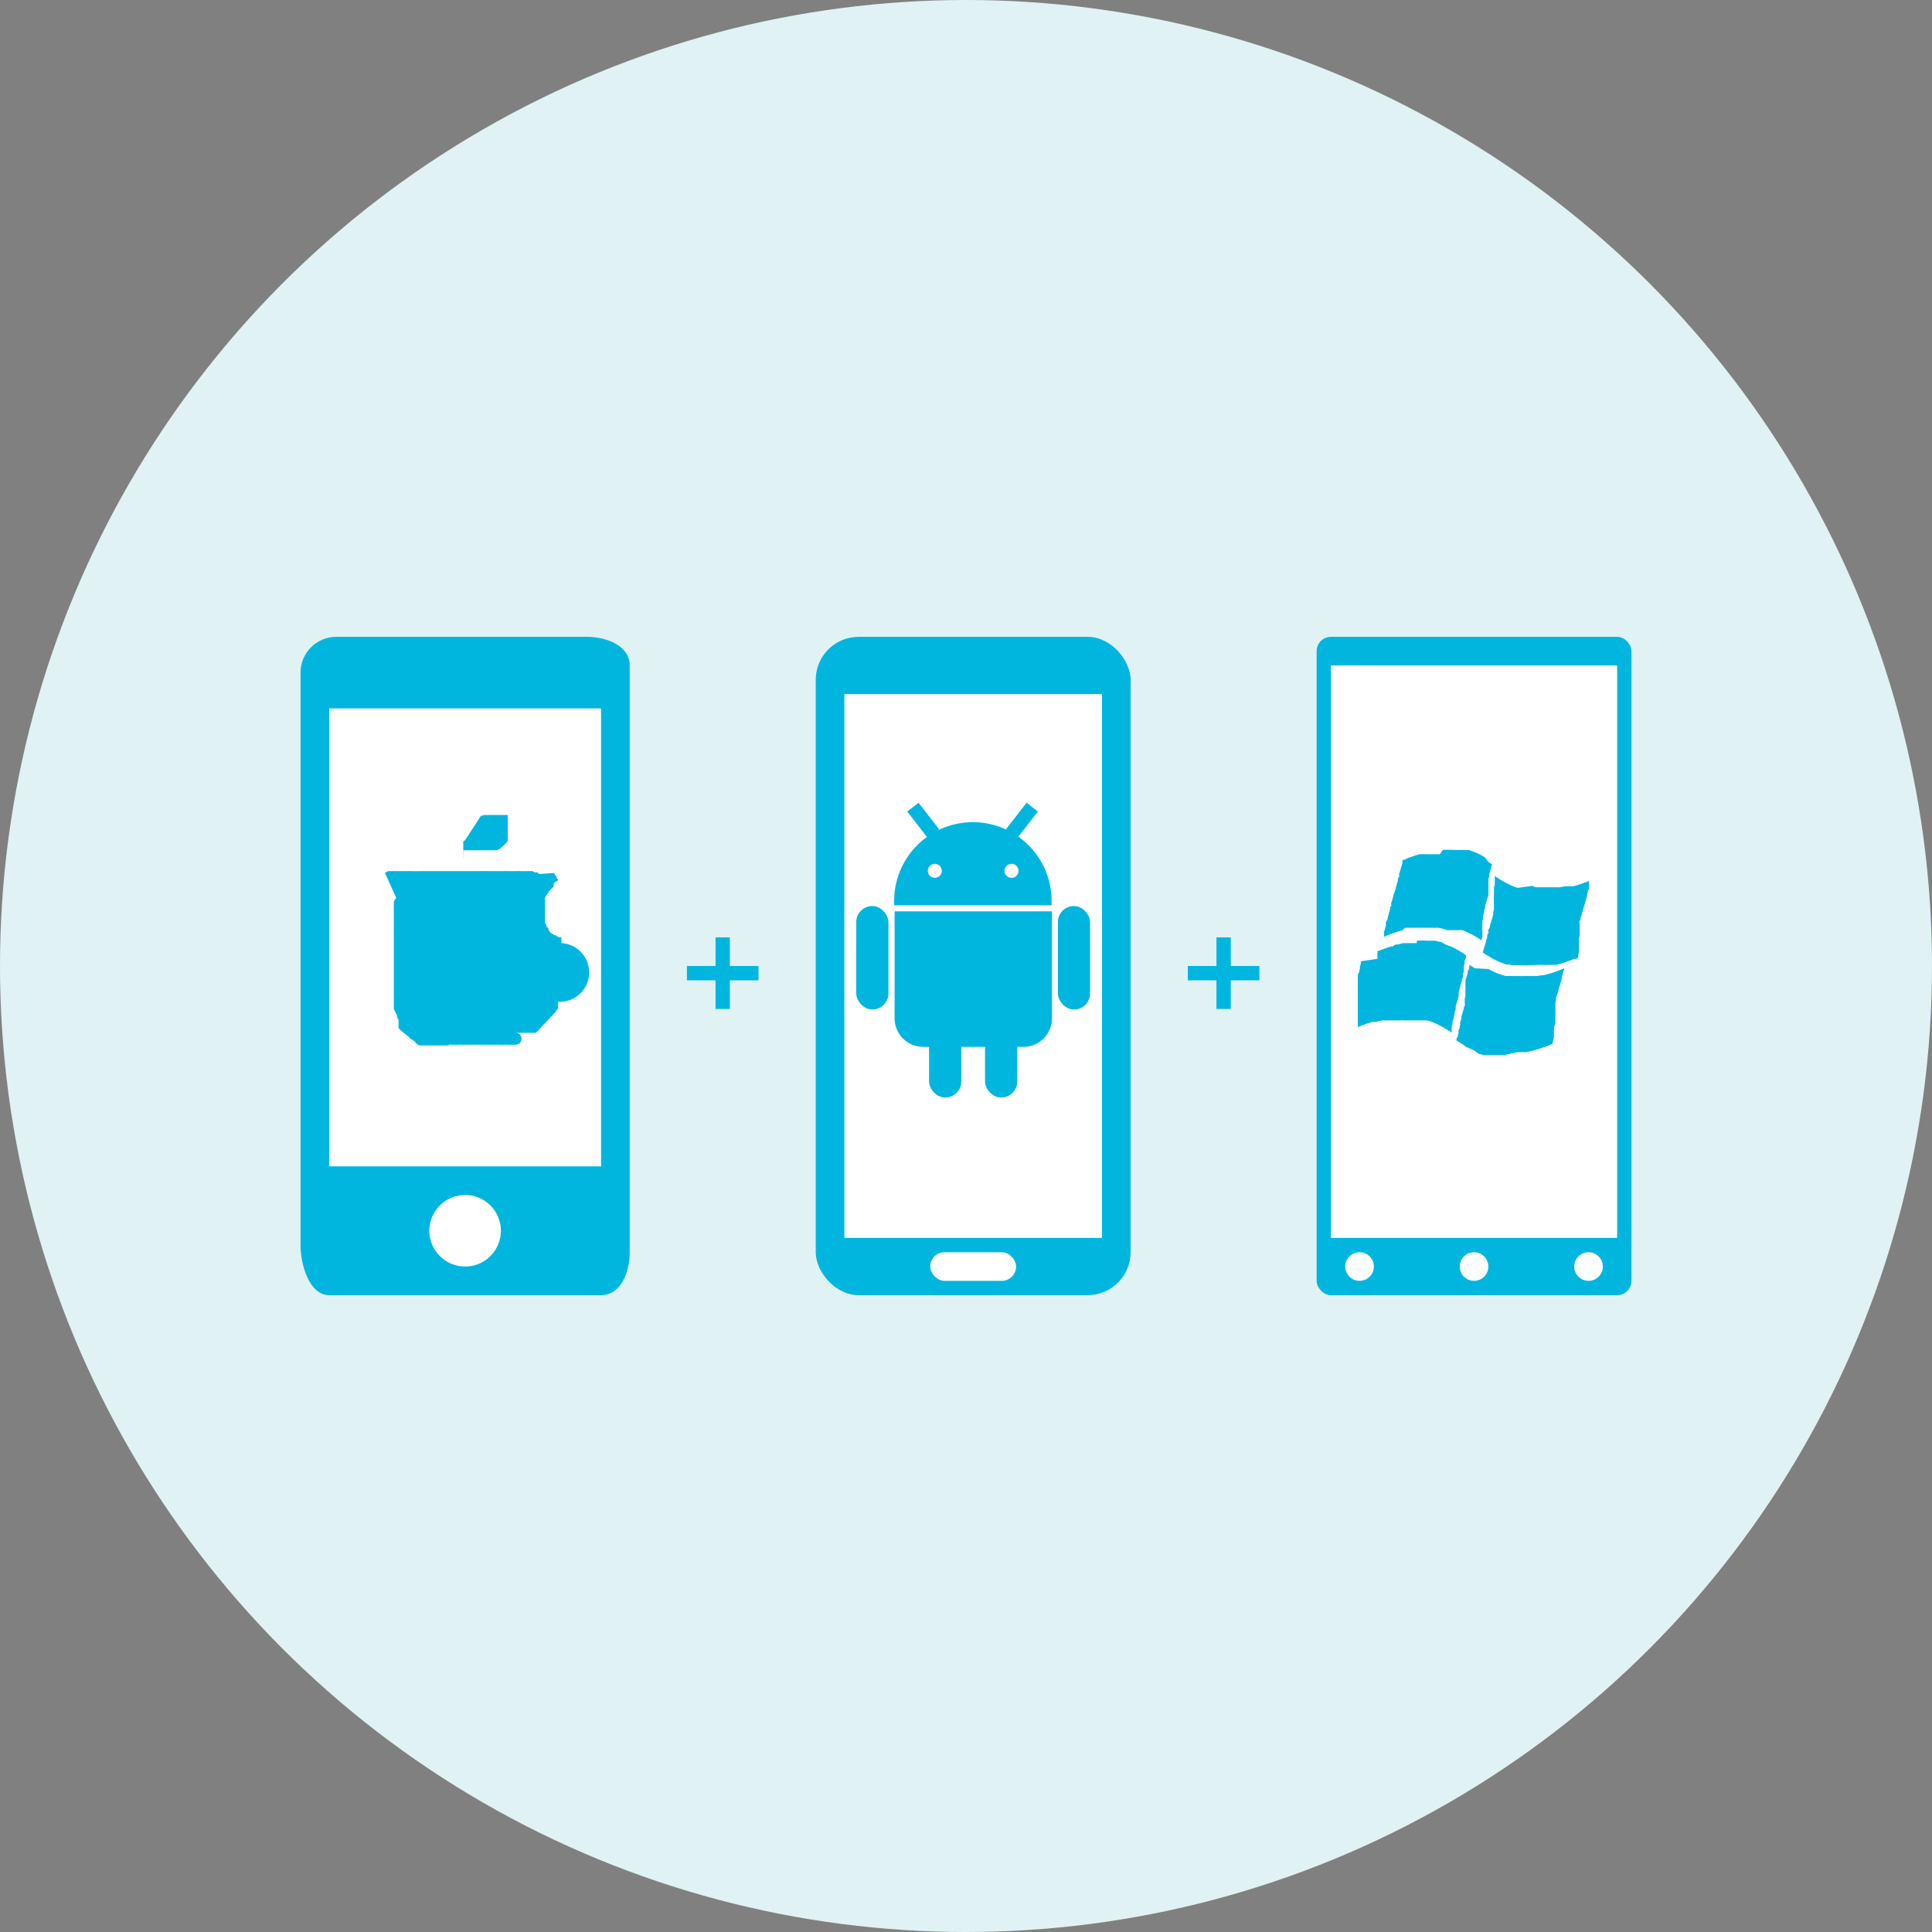
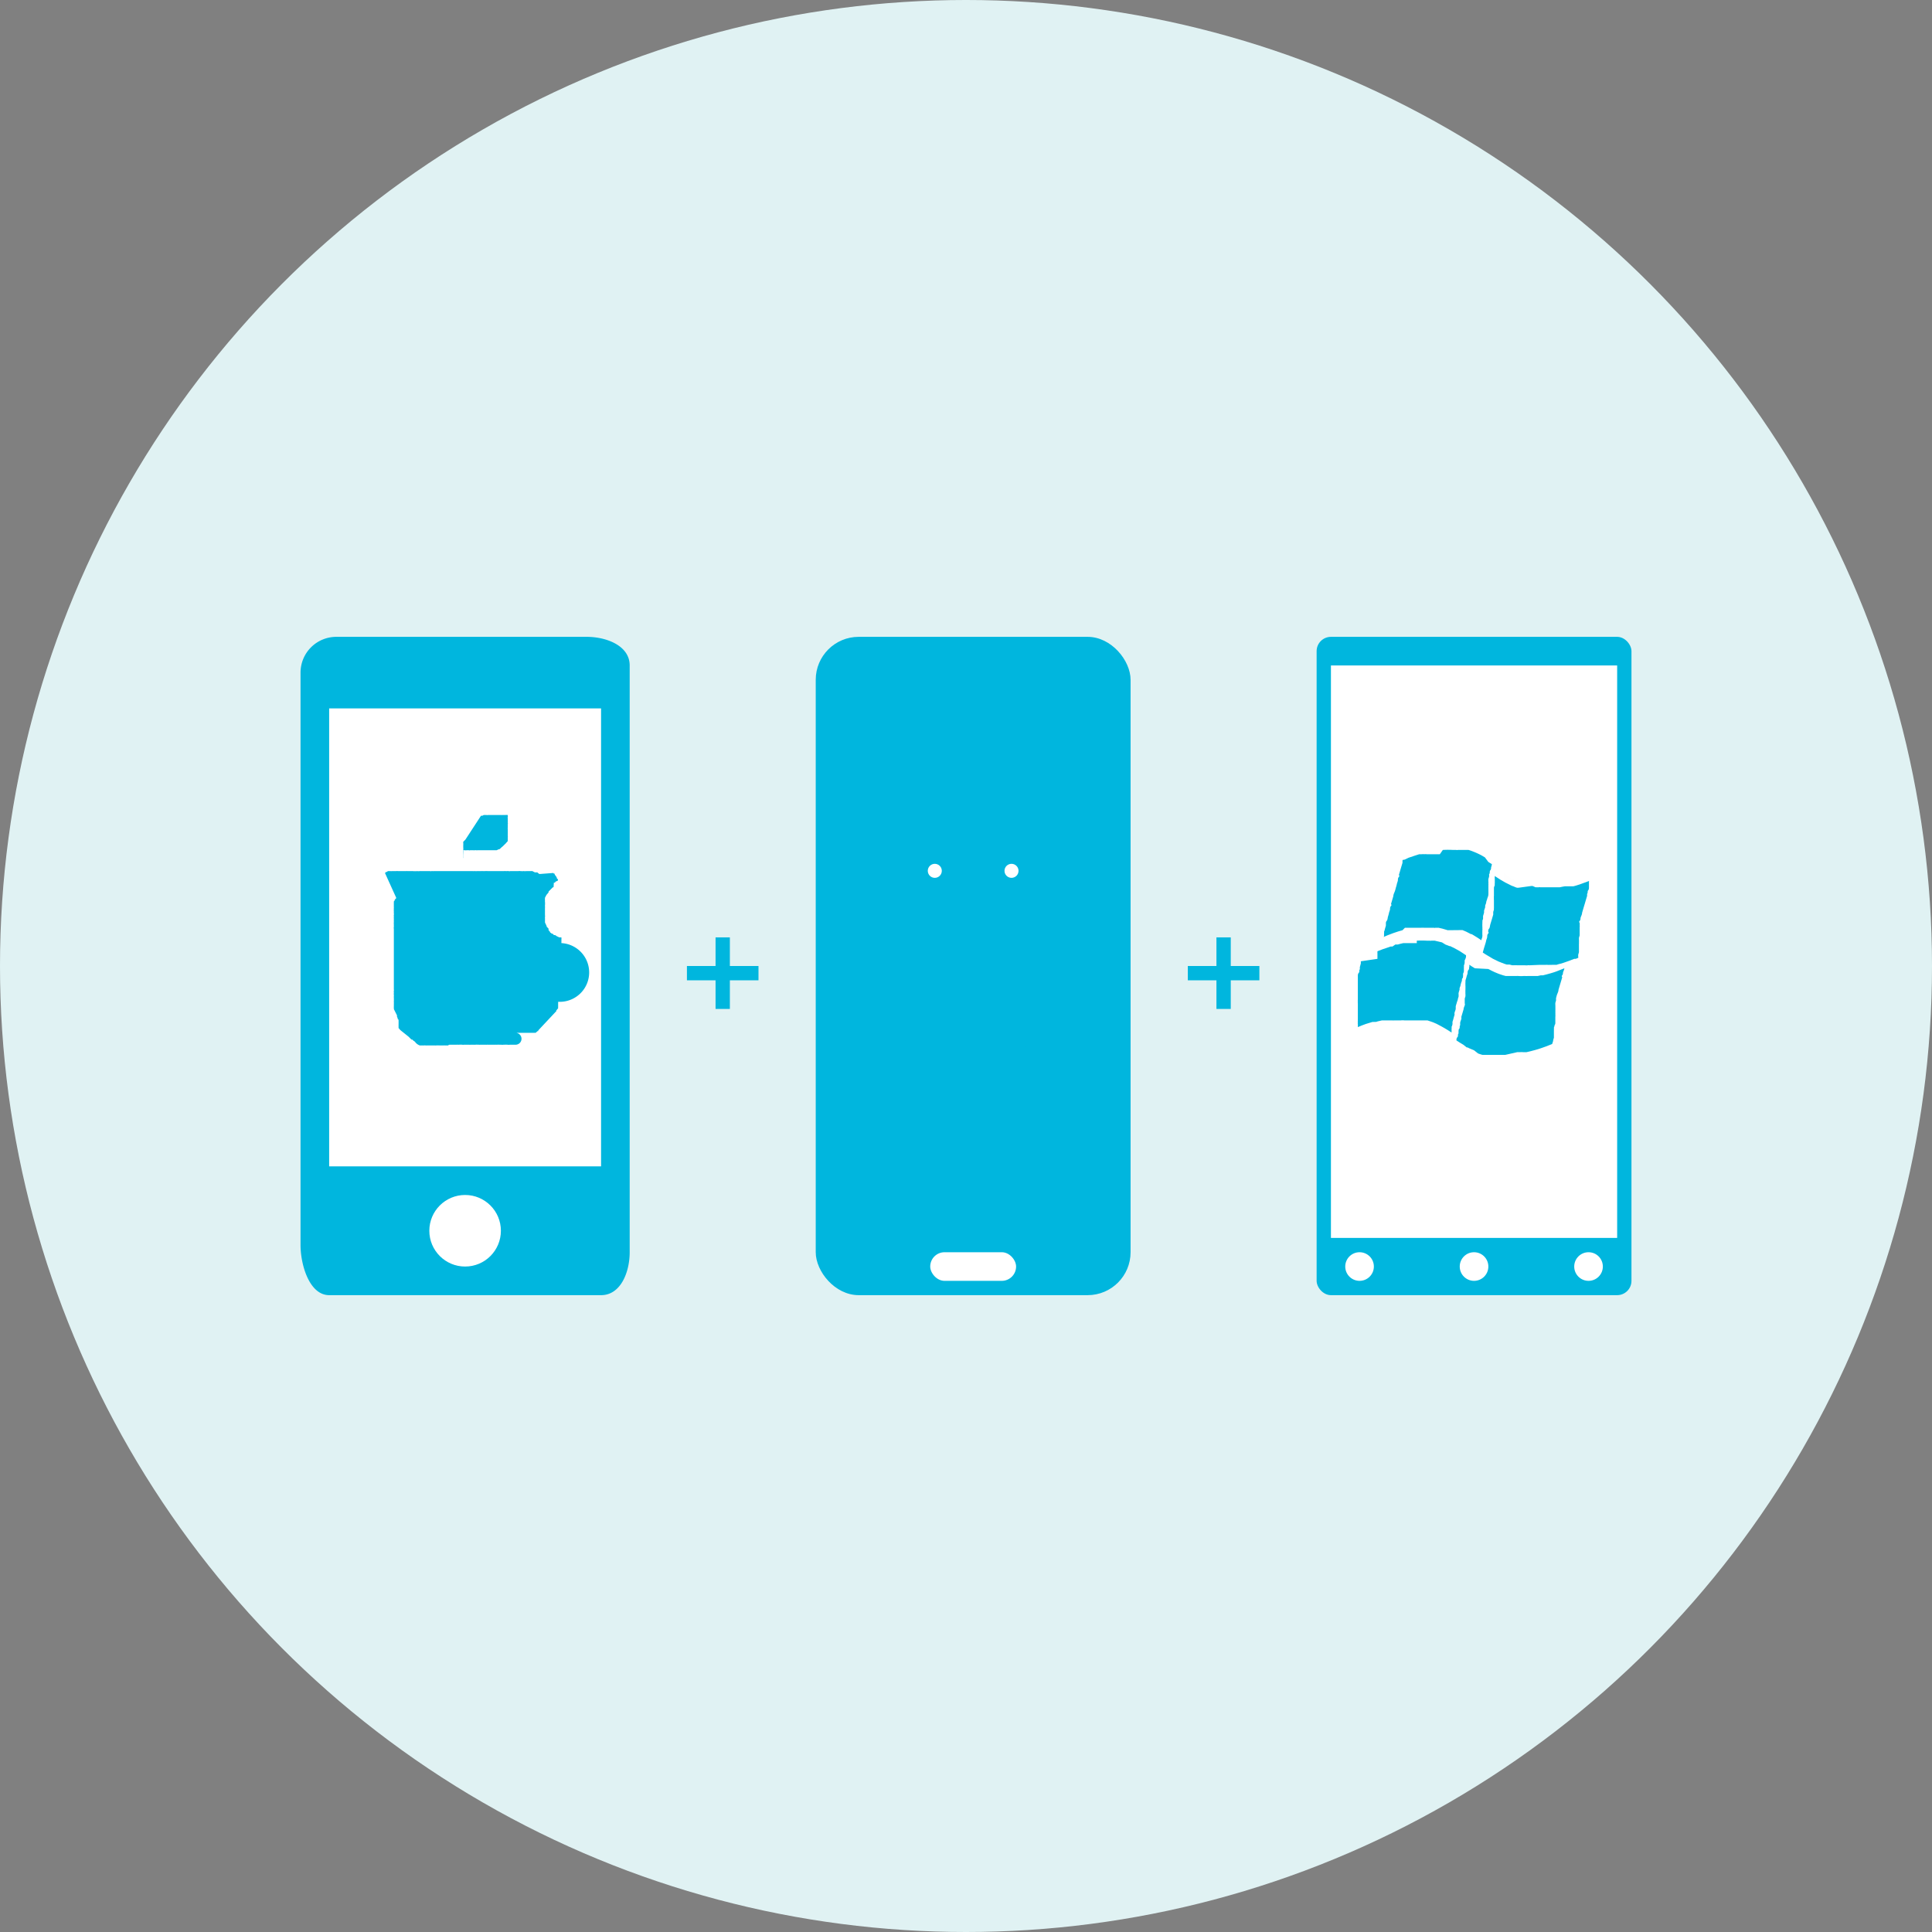
<svg xmlns="http://www.w3.org/2000/svg" id="Telefon_2" data-name="Telefon 2" viewBox="0 0 135 135">
  <rect x="0" y="0" width="135" height="135" fill="#808080" stroke="none" />
  <defs>
    <style>.cls-1{fill:#e0f2f3;}.cls-2{fill:#00b6de;}.cls-3{fill:#fff;}.cls-4{fill:none;stroke:#00b6de;stroke-miterlimit:10;}.cls-5{fill:#fefefe;}.cls-6{fill:#020202;}</style>
  </defs>
  <title>Mobila appar</title>
  <circle class="cls-1" cx="67.5" cy="67.5" r="67.5" />
  <path class="cls-2" d="M42,90.5H23c-1.38,0-2-2.12-2-3.5V47a2.5,2.5,0,0,1,2.5-2.5H41c1.38,0,3,.62,3,2v41C44,88.88,43.38,90.5,42,90.5Z" />
  <rect class="cls-2" x="57" y="44.5" width="22" height="46" rx="3" ry="3" />
  <rect class="cls-2" x="92" y="44.5" width="22" height="46" rx="1" ry="1" />
  <rect class="cls-3" x="23" y="49.5" width="19" height="32" />
-   <rect class="cls-3" x="59" y="48.5" width="18" height="38" />
  <rect class="cls-3" x="93" y="46.5" width="20" height="40" />
  <circle class="cls-3" cx="32.5" cy="86" r="2.5" />
  <rect class="cls-3" x="65" y="87.5" width="6" height="2" rx="1" ry="1" />
  <circle class="cls-3" cx="95" cy="88.5" r="1" />
  <circle class="cls-3" cx="103" cy="88.5" r="1" />
  <circle class="cls-3" cx="111" cy="88.5" r="1" />
  <path class="cls-2" d="M62.51,63.68h11a0,0,0,0,1,0,0v7.47a2,2,0,0,1-2,2h-7a2,2,0,0,1-2-2V63.68A0,0,0,0,1,62.51,63.68Z" />
  <rect class="cls-2" x="64.92" y="70.38" width="2.25" height="6.31" rx="1.12" ry="1.12" />
  <rect class="cls-2" x="68.83" y="70.38" width="2.25" height="6.31" rx="1.12" ry="1.12" />
  <rect class="cls-2" x="73.92" y="63.31" width="2.25" height="7.23" rx="1.12" ry="1.12" />
  <rect class="cls-2" x="59.83" y="63.31" width="2.25" height="7.23" rx="1.12" ry="1.12" />
  <path class="cls-2" d="M73.48,63.26c0-.1,0-0.21,0-0.31a5.49,5.49,0,1,0-11,0c0,0.11,0,.21,0,0.31h11Z" />
  <circle class="cls-3" cx="65.32" cy="60.85" r="0.49" />
  <circle class="cls-3" cx="70.68" cy="60.85" r="0.49" />
  <line class="cls-4" x1="70.68" y1="58.26" x2="72.13" y2="56.4" />
  <line class="cls-4" x1="65.23" y1="58.26" x2="63.79" y2="56.4" />
  <path class="cls-2" d="M35.73,73H35.6a0.1,0.1,0,0,1-.09,0h-0.1a0.15,0.15,0,0,0-.08,0,0.2,0.2,0,0,0-.08,0h-0.1a0.06,0.06,0,0,1-.06,0,0.06,0.06,0,0,1-.06,0h0a0.07,0.07,0,0,1,0,0H34.9a0.12,0.12,0,0,0-.05,0,0.07,0.07,0,0,0-.05,0,0.09,0.09,0,0,0-.05,0,0.1,0.1,0,0,0,0,0,0.17,0.17,0,0,1,0,0h0a0.43,0.43,0,0,1-.08,0,0.06,0.06,0,0,0,0,0h0a0.25,0.25,0,0,0-.05,0,0.2,0.2,0,0,0,0,0,0.2,0.2,0,0,0,0,0s0,0,0,0a0,0,0,0,1,0,0,0.15,0.15,0,0,1-.05,0l-0.05,0H34.07a0.17,0.17,0,0,0-.06,0,0.1,0.1,0,0,0,0,0s0,0,0,0a0.17,0.17,0,0,1,0,0h0a0.07,0.07,0,0,1-.05,0,0.09,0.09,0,0,1,0,0h0a0.06,0.06,0,0,1,0,0,0.05,0.05,0,0,0,0,0,0.1,0.1,0,0,0,0,0,0,0,0,0,1,0,0H33.53a0.08,0.08,0,0,1-.05,0H33.42a0.05,0.05,0,0,0-.05,0,0.28,0.28,0,0,0-.05,0h0a0.08,0.08,0,0,0-.07,0h-0.1a0.06,0.06,0,0,1-.05,0H32.86a0.06,0.06,0,0,1-.06,0h0a0.16,0.16,0,0,1,0,0H32.53s0,0-.07,0H32.39a0.06,0.06,0,0,1-.07,0H32.27a0.08,0.08,0,0,0-.06,0h0a0.11,0.11,0,0,0-.07,0,0.11,0.11,0,0,0-.06,0H32a0.1,0.1,0,0,1,0,0,0.05,0.05,0,0,0,0,0,0.07,0.07,0,0,0,0,0,0.38,0.38,0,0,0,0,0,0.31,0.31,0,0,0,0,0h0a0.06,0.06,0,0,0,0,0,0.24,0.24,0,0,0,0,0s0,0,0,0,0,0,0,0l0,0a0.19,0.19,0,0,0-.07,0H31.43s-0.08,0-.11.05a0.07,0.07,0,0,0,0,0,0.41,0.41,0,0,1-.05,0h0a0.22,0.22,0,0,1,0,0H31.08a0.2,0.2,0,0,1,0,0,0.19,0.19,0,0,0,0,0s0,0,0,0,0,0,0,0a0.14,0.14,0,0,0,0,0,0.25,0.25,0,0,0-.07,0,0.15,0.15,0,0,1,0,0H30.69a0,0,0,0,0,0,0h0a0.06,0.06,0,0,0,0,0,0,0,0,0,1,0,0,0.11,0.11,0,0,1,0,0,0,0,0,0,0,0,0h0a0.06,0.06,0,0,0-.05,0h0a0.13,0.13,0,0,1-.05,0,0,0,0,0,0,0,0h0a0.24,0.24,0,0,0-.09,0,0.19,0.19,0,0,1-.09,0H29.8a0.13,0.13,0,0,1-.07,0,0.17,0.17,0,0,0-.08,0H29.53a0,0,0,0,1,0,0h0s0,0-.07,0,0,0-.06,0a0.26,0.26,0,0,1-.07,0h0a0.11,0.11,0,0,0,0,0s0,0,0,0a0.34,0.34,0,0,0,0,0A0.69,0.69,0,0,1,29,72.8l0,0,0,0,0,0,0,0,0,0,0,0,0,0a0.1,0.1,0,0,1,0,0,0.08,0.08,0,0,0,0,0l0,0a0.09,0.09,0,0,1,0,0,0.17,0.17,0,0,0,0,0l0,0s-0.06-.06-0.1-0.07l-0.09-.09-0.06,0-0.05-.05-0.05-.05-0.05-.05-0.05-.05S28,72,28,72l-0.09-.09a0.17,0.17,0,0,0-.06-0.07,0.34,0.34,0,0,0,0-.05l0,0,0,0a0.13,0.13,0,0,1,0,0l0,0a0.12,0.12,0,0,0,0,0l0,0,0,0a0.1,0.1,0,0,1,0,0,0.19,0.19,0,0,1,0,0l0,0,0,0a0.19,0.19,0,0,0,0-.05l0,0a0.09,0.09,0,0,1,0,0,0.3,0.3,0,0,1,0,0,0.23,0.23,0,0,1,0,0l0,0v0l0,0a0.52,0.52,0,0,1,0,0,0.08,0.08,0,0,1,0,0,0.25,0.25,0,0,1,0-.05s0,0,0-.06l0,0s0,0,0-.06a0.25,0.25,0,0,0,0-.05,0.06,0.06,0,0,0,0,0l0,0a0.11,0.11,0,0,0,0,0,0.11,0.11,0,0,0,0-.05,0.11,0.11,0,0,0,0-.05,0.16,0.16,0,0,1,0,0,0.18,0.18,0,0,0,0-.06h0s0,0,0,0a0.19,0.19,0,0,1,0,0,0.09,0.09,0,0,1,0,0l0-.06a0.1,0.1,0,0,0,0,0,0,0,0,0,1,0,0s0-.07-0.06-0.11,0,0,0-.05a0.76,0.76,0,0,1-.05-0.1l0-.09-0.05-.1-0.17-.34a0.08,0.08,0,0,1,0,0,0.15,0.15,0,0,0,0,0,0.12,0.12,0,0,0,0,0s0,0,0,0a0.58,0.58,0,0,0,0-.11,0.06,0.06,0,0,1,0,0s0,0,0,0a0,0,0,0,1,0,0,0.06,0.06,0,0,1,0,0s0,0,0,0a0.09,0.09,0,0,0,0,0,0.06,0.06,0,0,1,0-.05v0a0.32,0.32,0,0,1,0,0,0.08,0.08,0,0,0,0,0,0.09,0.09,0,0,1,0,0h0a0.13,0.13,0,0,1,0,0s0,0,0-.05a0.08,0.08,0,0,0,0,0,0.14,0.14,0,0,0,0,0,0.13,0.13,0,0,0,0,0,0.28,0.28,0,0,1,0,0,0.32,0.32,0,0,1,0,0s0,0,0,0a0,0,0,0,0,0,0,0.16,0.16,0,0,0,0-.06,0.2,0.2,0,0,1,0-.05s0,0,0,0a0.24,0.24,0,0,0,0,0,0,0,0,0,0,0,0,0.25,0.25,0,0,0,0-.07,0.15,0.15,0,0,1,0,0,0.08,0.08,0,0,0,0,0,0.19,0.19,0,0,0,0,0,0.05,0.05,0,0,0,0,0h0a0.06,0.06,0,0,0,0,0,0.08,0.08,0,0,0,0,0h0a0.06,0.06,0,0,0,0,0,0.09,0.09,0,0,0,0,0h0a0.09,0.09,0,0,0,0-.05,0.08,0.08,0,0,0,0-.05h0a0.06,0.06,0,0,0,0,0,0,0,0,0,1,0,0,0.11,0.11,0,0,1,0,0,0,0,0,0,0,0,0h0a4.92,4.92,0,0,0,0-.1h0a0.11,0.11,0,0,0,0-.07,0.11,0.11,0,0,0,0-.06h0a0.1,0.1,0,0,0,0-.06,0.12,0.12,0,0,1,0-.05v0a0.1,0.1,0,0,1,0,0,0.25,0.25,0,0,1,0,0,0.21,0.21,0,0,0,0,0s0-.07,0-0.09h0a0.17,0.17,0,0,0,0-.08,0.14,0.14,0,0,1,0-.08,0.17,0.17,0,0,1,0-.06,0.22,0.22,0,0,0,0-.06,0.08,0.08,0,0,1,0-.07,0.05,0.05,0,0,0,0,0v0a0.18,0.18,0,0,0,0-.1,0.06,0.06,0,0,1,0,0s0-.06,0-0.09a0.15,0.15,0,0,1,0,0,0.23,0.23,0,0,0,0,0,0.27,0.27,0,0,1,0,0s0,0,0-.06a0.41,0.41,0,0,0,0-.06V65.78s0,0,0-.06a0.13,0.13,0,0,1,0,0,0.26,0.26,0,0,0,0,0V65.48c0-.2,0-0.39,0-0.59a0.14,0.14,0,0,1,0-.1,0.06,0.06,0,0,0,0,0c0-.05,0-0.1,0-0.15a0,0,0,0,1,0,0v0s0-.05,0-0.08a0.07,0.07,0,0,1,0-.06,0,0,0,0,0,0,0,0.66,0.66,0,0,1,0-.09,0.22,0.22,0,0,0,0-.06,0.19,0.19,0,0,1,0-.06,0.12,0.12,0,0,0,0-.05,0.18,0.18,0,0,1,0,0,0.11,0.11,0,0,0,0,0,0.15,0.15,0,0,1,0,0,0.1,0.1,0,0,0,0,0s0,0,0,0a0.22,0.22,0,0,0,0,0,0.21,0.21,0,0,1,0,0s0-.07,0-0.09h0a0.1,0.1,0,0,1,0-.06,0.09,0.09,0,0,0,0-.05,0.09,0.09,0,0,0,0,0,0,0,0,0,1,0,0h0a0.09,0.09,0,0,1,0-.05,0.08,0.08,0,0,1,0-.05,0.08,0.08,0,0,1,0,0,0.09,0.09,0,0,0,0-.06,0.05,0.05,0,0,0,0-.05,0.1,0.1,0,0,0,0,0,0.15,0.15,0,0,0,0-.05,0.19,0.19,0,0,1,0-.05,0.14,0.14,0,0,0,0-.05,0,0,0,0,0,0,0,0.08,0.08,0,0,0,0,0v0a0.38,0.38,0,0,0,0,0v0a0.1,0.1,0,0,0,0,0,0.14,0.14,0,0,0,0,0,0.1,0.1,0,0,1,0,0,0.07,0.07,0,0,1,0-.05,0.14,0.14,0,0,0,0,0,0.07,0.07,0,0,1,0,0,0.11,0.11,0,0,1,0,0,0.15,0.15,0,0,1,0-.07,0.31,0.31,0,0,1,0-.06,0.17,0.17,0,0,1,0-.06,0.21,0.21,0,0,0,0-.05l0,0,0-.05a0.19,0.19,0,0,1,0-.05l0,0,0-.06a0.07,0.07,0,0,1,0,0,0.07,0.07,0,0,0,0,0,0.31,0.31,0,0,1,0-.06,0.37,0.37,0,0,1,0-.05v0l0,0,0,0s0,0,0-.06a0.45,0.45,0,0,1,0-.05,0,0,0,0,1,0,0s0-.06.06-0.08a0,0,0,0,1,0,0,0.3,0.3,0,0,0,0-.05l0,0a0,0,0,0,1,0,0,0.12,0.12,0,0,0,0,0,0.1,0.1,0,0,1,0,0l0,0a0.59,0.59,0,0,1,.1-0.11,0.09,0.09,0,0,0,0-.05l0,0L26.9,61l0,0,0,0,0,0,0,0,0,0a0.4,0.4,0,0,0,.08-0.07,0.13,0.13,0,0,0,0,0,0.17,0.17,0,0,1,.05,0,0.06,0.06,0,0,1,0,0,0.31,0.31,0,0,1,.08-0.06l0.05,0h0l0,0,0,0,0,0a0.06,0.06,0,0,0,0,0l0,0,0.06,0a0.09,0.09,0,0,0,0,0,0.26,0.26,0,0,1,0,0h0l0.08,0a0.14,0.14,0,0,0,.07,0l0.06,0a0.07,0.07,0,0,0,0,0,0.23,0.23,0,0,1,0,0,0.2,0.2,0,0,1,0,0h0l0,0a0.2,0.2,0,0,0,0,0h0.11a0.06,0.06,0,0,0,0,0,0.11,0.11,0,0,0,0,0h0a0.06,0.06,0,0,0,0,0,0.05,0.05,0,0,1,0,0,0.1,0.1,0,0,1,0,0,0,0,0,0,0,0,0h0.06a0,0,0,0,1,.05,0,0.37,0.37,0,0,1,.05,0h0a0.12,0.12,0,0,1,.09,0l0,0h0.39a0,0,0,0,0,0,0h0a0,0,0,0,0,0,0h0.22a0.07,0.07,0,0,1,.06,0h0.42a0.13,0.13,0,0,0,.08,0,0.14,0.14,0,0,0,0,0h0a0.09,0.09,0,0,0,.07,0,0.07,0.07,0,0,0,.07,0,0.1,0.1,0,0,0,0,0,0,0,0,0,1,0,0h0a0.09,0.09,0,0,1,.05,0,0.18,0.18,0,0,0,0,0,0.09,0.09,0,0,0,.06,0,0.07,0.07,0,0,0,.06,0,0.05,0.05,0,0,0,.05,0,0.12,0.12,0,0,0,0,0h0a0.13,0.13,0,0,1,.06,0l0.05,0a0.09,0.09,0,0,1,0,0,0.07,0.07,0,0,0,0,0h0a0.12,0.12,0,0,1,0,0,0.05,0.05,0,0,1,0,0,0.22,0.22,0,0,1,0,0,0.26,0.26,0,0,1,.05,0,0.11,0.11,0,0,1,0,0h0s0,0,.07,0a0,0,0,0,0,0,0l0.07,0,0.06,0h0a0.07,0.07,0,0,1,0,0,0,0,0,0,0,0,0,0.11,0.11,0,0,0,0,0,0,0,0,0,1,0,0h0.06a0.12,0.12,0,0,1,.05,0h0.11a0.24,0.24,0,0,0,0,0,0,0,0,0,1,0,0h0.06a0,0,0,0,0,.05,0s0,0,.05,0h0a0.1,0.1,0,0,0,.08,0,0.12,0.12,0,0,0,0,0h0.1a0.13,0.13,0,0,0,0,0h0a0.2,0.2,0,0,0,.06,0H33a0.15,0.15,0,0,1,.05,0,0,0,0,0,0,0,0h0a0.1,0.1,0,0,0,.06,0,0.08,0.08,0,0,1,.05,0,0.11,0.11,0,0,1,0,0,0,0,0,0,0,0,0h0a0.57,0.57,0,0,0,.09,0,0.22,0.22,0,0,1,0,0,0,0,0,0,0,0,0h0a0.06,0.06,0,0,0,0,0,0.08,0.08,0,0,0,0,0h0a0.06,0.06,0,0,0,0,0,0.09,0.09,0,0,0,0,0h0a0.46,0.46,0,0,0,.08,0,0.05,0.05,0,0,1,0,0h0.11a0.34,0.34,0,0,1,.06,0,0.16,0.16,0,0,0,0,0,0.34,0.34,0,0,0,.05,0,0.16,0.16,0,0,1,.05,0h0l0,0,0,0a0.2,0.2,0,0,1,.06,0,0.07,0.07,0,0,1,.05,0,0.09,0.09,0,0,1,.05,0,0.1,0.1,0,0,1,0,0s0,0,0,0,0,0,.05,0a0.3,0.3,0,0,0,.05,0,0.09,0.09,0,0,0,0,0h0a0.06,0.06,0,0,0,0,0h0l0,0a0.19,0.19,0,0,1,.07,0,0.07,0.07,0,0,1,.06,0,0.06,0.06,0,0,1,.06,0s0,0,0,0a0,0,0,0,0,0,0H35a0,0,0,0,1,.05,0s0,0,.05,0a0,0,0,0,0,.05,0h0.09a0.07,0.07,0,0,1,.07,0,0.5,0.5,0,0,1,.07,0h0.07a0.1,0.1,0,0,1,.08,0,0.2,0.2,0,0,0,.11,0h0.46a0,0,0,0,1,0,0h0.11a0.07,0.07,0,0,1,.06,0h0a0.1,0.1,0,0,1,.08,0h0.09a0.08,0.08,0,0,0,.07,0,0.16,0.16,0,0,0,.05,0,0,0,0,0,1,0,0h0.06a0.06,0.06,0,0,0,0,0,0.12,0.12,0,0,0,.07,0,0.07,0.07,0,0,0,.06,0,0.09,0.09,0,0,0,0,0H37a0.22,0.22,0,0,0,0,0,0.23,0.23,0,0,0,0,0,0.07,0.07,0,0,0,0,0h0a0.12,0.12,0,0,0,0,0,0.06,0.06,0,0,1,0,0,0.19,0.19,0,0,0,0,0h0.1l0.05,0a0.06,0.06,0,0,1,.05,0l0.18,0.09a0.06,0.06,0,0,1,0,0,0.07,0.07,0,0,0,0,0l0.06,0,0.06,0,0,0,0,0a0.09,0.09,0,0,1,0,0,0.15,0.15,0,0,0,0,0l0,0a0.12,0.12,0,0,0,0,0h0l0.05,0a0.1,0.1,0,0,0,0,0h0a0.34,0.34,0,0,0,.07.06l0.06,0.05,0,0,0,0,0,0,0.06,0,0,0L38.66,61l0.05,0.05,0,0,0.05,0s0,0,0,.06L38.9,61.3l0,0.05a0.45,0.45,0,0,0,.09.1,0.35,0.35,0,0,0,0,.06l0,0a0,0,0,0,1,0,0l0,0a0.09,0.09,0,0,1,0,0l0,0-0.06.06-0.06,0-0.06.06-0.05.05-0.06,0L38.68,62,38.63,62l-0.05.05-0.05.05-0.05.05-0.05.05-0.05.05-0.05.05a0.8,0.8,0,0,1,0,.07,0.21,0.21,0,0,0-.06.06,0.37,0.37,0,0,1-.08.09,0.46,0.46,0,0,1,0,0,0.06,0.06,0,0,0,0,0l0,0,0,0a0.09,0.09,0,0,0,0,0,0.08,0.08,0,0,0,0,0l0,0a0.19,0.19,0,0,1,0,0,0.07,0.07,0,0,0,0,0,0.08,0.08,0,0,0,0,0l0,0s0,0,0,0,0,0,0,0a0.11,0.11,0,0,1,0,0,0.06,0.06,0,0,0,0,0,0.07,0.07,0,0,0,0,0,0.08,0.08,0,0,0,0,0,0,0,0,0,0,0,0l-0.11.21a0.1,0.1,0,0,1,0,0,0.12,0.12,0,0,0,0,0,0.1,0.1,0,0,0,0,0,0.27,0.27,0,0,1,0,0v0a0.12,0.12,0,0,1,0,0,0,0,0,0,1,0,0,0.21,0.21,0,0,1,0,0,0.12,0.12,0,0,1,0,0,0.28,0.28,0,0,0,0,.07,0.07,0.07,0,0,0,0,.05,0.09,0.09,0,0,0,0,.05,0,0,0,0,0,0,0,0.27,0.27,0,0,0,0,0,0,0,0,0,1,0,0,0,0,0,0,0,0,0,0.09,0.09,0,0,1,0,0,0.23,0.23,0,0,0,0,0s0,0.07,0,.09a0.29,0.29,0,0,0,0,.06,0.29,0.29,0,0,1,0,0,0.1,0.1,0,0,1,0,.09,0,0,0,0,0,0,0,0.18,0.18,0,0,1,0,.1,0.06,0.06,0,0,0,0,0s0,0.08,0,.12a0.07,0.07,0,0,1,0,.06,0,0,0,0,0,0,0c0,0.09,0,.18,0,0.26a0.4,0.4,0,0,1,0,.06,0.4,0.4,0,0,0,0,.06v0.06s0,0,0,.06a0.15,0.15,0,0,1,0,0,0.26,0.26,0,0,0,0,0,0.15,0.15,0,0,0,0,0,0.11,0.11,0,0,1,0,.05,0.31,0.31,0,0,0,0,0,0.15,0.15,0,0,1,0,.09,0.12,0.12,0,0,1,0,.05,0,0,0,0,0,0,0,0,0,0,0,1,0,0,0.09,0.09,0,0,0,0,0,0.06,0.06,0,0,0,0,0h0a0.19,0.19,0,0,1,0,0s0,0,0,0a0.14,0.14,0,0,0,0,.06,0.13,0.13,0,0,1,0,.07,0.11,0.11,0,0,1,0,0,0.06,0.06,0,0,1,0,0,0.13,0.13,0,0,1,0,0,0.37,0.37,0,0,1,0,.06,0.08,0.08,0,0,1,0,.05s0,0,0,.05a0.12,0.12,0,0,1,0,.06,0.15,0.15,0,0,1,0,0s0,0,0,0a0.17,0.17,0,0,0,0,0s0,0,0,0a0,0,0,0,0,0,0l0.11,0.23s0,0.09.08,0.13,0,0,0,0a0.36,0.36,0,0,0,0,0s0,0,0,0a0.08,0.08,0,0,0,0,0v0a0.54,0.54,0,0,0,.06.07,0.13,0.13,0,0,0,0,0s0,0,0,.05a0.25,0.25,0,0,1,0,.05l0,0,0,0a0.18,0.18,0,0,0,0,0l0,0a0.06,0.06,0,0,0,0,0l0,0a0.37,0.37,0,0,0,.09.1s0,0.07.08,0.1l0.05,0.05a0.55,0.55,0,0,0,.06,0l0.05,0.05,0.05,0.05,0.05,0,0,0,0,0a0.06,0.06,0,0,1,0,0,0.18,0.18,0,0,1,0,0l0,0,0,0h0s0.07,0,.11.06a0.15,0.15,0,0,0,0,0l0.21,0.1a0.06,0.06,0,0,0,0,0l0,0,0,0a0.14,0.14,0,0,1,.05,0s0,0,.05,0a0.15,0.15,0,0,0,.05,0h0s0,0,0,0a0.13,0.13,0,0,0,0,0,0.12,0.12,0,0,1,0,0,0.41,0.41,0,0,1,0,.07,0.13,0.13,0,0,0,0,0,0.21,0.21,0,0,1,0,0,0.08,0.08,0,0,1,0,0,0.1,0.1,0,0,0,0,0,0.18,0.18,0,0,0,0,0h0a0.28,0.28,0,0,1,0,0,0,0,0,0,1,0,0,0.13,0.13,0,0,1,0,.06,0.45,0.45,0,0,1,0,.05,0.25,0.25,0,0,0,0,.05h0l0,0a0.15,0.15,0,0,1,0,.05,0.27,0.27,0,0,1,0,0,0.2,0.2,0,0,0,0,.05,0.29,0.29,0,0,0,0,.07,0.09,0.09,0,0,0,0,0,0.07,0.07,0,0,1,0,0s0,0,0,0l0,0a0.35,0.35,0,0,1,0,0,0.23,0.23,0,0,1,0,0,0.27,0.27,0,0,0,0,0,0.21,0.21,0,0,1,0,0,0.08,0.08,0,0,1,0,0,0.22,0.22,0,0,1,0,0,0.28,0.28,0,0,0,0,0,0.08,0.08,0,0,1,0,0A0.36,0.36,0,0,1,39,70s0,0,0,0a0.07,0.07,0,0,0,0,0l0,0,0,0,0,0h0s0,0,0,0a0.2,0.2,0,0,0,0,0,0.16,0.16,0,0,0,0,0,0.15,0.15,0,0,1,0,0,0,0,0,0,0,0,0l0,0a0.19,0.19,0,0,0,0,0,0.15,0.15,0,0,1,0,0v0a0.13,0.13,0,0,1,0,0,0.16,0.16,0,0,0,0,0,0.1,0.1,0,0,1,0,0v0a0.13,0.13,0,0,1,0,0,0.15,0.15,0,0,0,0,0l0,0,0,0,0,0a0.21,0.21,0,0,0,0,0l0,0,0,0,0,0,0,0a0.09,0.09,0,0,0,0,0,0.16,0.16,0,0,0,0,0l0,0a0.22,0.22,0,0,1,0,.06,0.16,0.16,0,0,1,0,.06s0,0,0,.05,0,0,0,.05a0.3,0.3,0,0,1,0,0s0,0,0,.06a0.53,0.53,0,0,1,0,.06l0,0a0.17,0.17,0,0,0,0,.06,0.15,0.15,0,0,0,0,.06h0l-0.07.07a0.14,0.14,0,0,1-.06.07l0,0.06-0.06.06L37.61,72a0.35,0.35,0,0,1,0,.05l0,0,0,0,0,0,0,0,0,0-0.05,0-0.05.05,0,0a0.31,0.31,0,0,0-.08.07,0.17,0.17,0,0,0-.05,0,0.12,0.12,0,0,1,0,0,0.12,0.12,0,0,1,0,0l0,0,0,0,0,0a0.25,0.25,0,0,1,0,0l0,0s0,0,0,0a0.09,0.09,0,0,1,0,0l0,0,0,0,0,0,0,0,0,0h0a0.06,0.06,0,0,1,0,0,0.33,0.33,0,0,1,0,0h0a0.12,0.12,0,0,0-.06,0H36.24a0.13,0.13,0,0,1,0,0H36.12a0.11,0.11,0,0,1-.07,0A0.12,0.12,0,0,1,36,73h0a0.12,0.12,0,0,1-.05,0H35.73Z" />
  <path class="cls-2" d="M32.37,60a0.64,0.64,0,0,1,0-.06,0.14,0.14,0,0,1,0-.09,0.05,0.05,0,0,0,0,0s0-.09,0-0.13a0.26,0.26,0,0,0,0-.07,0.33,0.33,0,0,1,0-.06,0.14,0.14,0,0,0,0-.05,0.25,0.25,0,0,1,0-.06,0.11,0.11,0,0,0,0-.09,0.19,0.19,0,0,0,0-.05,0.25,0.25,0,0,1,0,0,0.07,0.07,0,0,0,0-.07,0.08,0.08,0,0,0,0,0,0.09,0.09,0,0,1,0,0,0.09,0.09,0,0,0,0,0,0,0,0,0,1,0,0v0a0.06,0.06,0,0,1,0,0,0.07,0.07,0,0,0,0,0,0.27,0.27,0,0,0,0-.05h0a0.07,0.07,0,0,1,0,0,0.06,0.06,0,0,0,0,0,0.19,0.19,0,0,0,0-.06,0.14,0.14,0,0,0,0,0,0.1,0.1,0,0,1,0,0,0.16,0.16,0,0,1,0-.06,0.2,0.2,0,0,0,0-.05s0,0,0,0a0,0,0,0,1,0,0,0.15,0.15,0,0,0,0-.06,0.08,0.08,0,0,0,0-.06,0.06,0.06,0,0,1,0,0l0,0a0.14,0.14,0,0,1,0,0s0,0,0,0l0,0,0,0,0,0s0,0,0,0l0,0,0,0a0.15,0.15,0,0,0,0,0,0.19,0.19,0,0,1,0,0l0,0a0.24,0.24,0,0,0,0,0,0.15,0.15,0,0,1,0-.05l0,0,0,0,0,0a0.11,0.11,0,0,0,0,0,0.11,0.11,0,0,0,0,0h0a0.08,0.08,0,0,0,0,0l0,0a0.24,0.24,0,0,1,0,0l0,0a0.43,0.43,0,0,1,0-.06l0.05-.05,0.05-.05,0.05-.05L33.61,57l0,0a0,0,0,0,0,0,0l0,0,0,0,0,0,0,0h0a0.13,0.13,0,0,0,0,0l0,0,0,0,0,0,0,0a0.11,0.11,0,0,0,.05,0l0.05,0h0l0,0a0.09,0.09,0,0,1,0,0l0.09-.05,0.09,0,0.1,0a0,0,0,0,1,0,0,0,0,0,0,1,0,0,0.11,0.11,0,0,1,0,0,0.12,0.12,0,0,0,0,0,0.24,0.24,0,0,0,.1,0H34.9l0,0h0a0.23,0.23,0,0,1,.07,0s0,0,.06,0a0.14,0.14,0,0,0,.05,0s0,0,.05,0a0.14,0.14,0,0,1,.05,0,0.26,0.26,0,0,1,.05,0h0.08a0.14,0.14,0,0,0,0,0,0,0,0,0,0,0,0h0a0.09,0.09,0,0,1,.06,0,0.07,0.07,0,0,1,.06,0,0.06,0.06,0,0,1,.05,0h0s0,0,0,.07,0,0,0,0a0.14,0.14,0,0,0,0,0,0.06,0.06,0,0,1,0,.06,0.14,0.14,0,0,0,0,.09,0.05,0.05,0,0,1,0,0c0,0.06,0,.12,0,0.19a0.06,0.06,0,0,1,0,.05,0,0,0,0,0,0,0s0,0.06,0,.09a0.07,0.07,0,0,1,0,.07h0a0.29,0.29,0,0,0,0,.06,0.33,0.33,0,0,1,0,.05s0,0,0,.06a0.41,0.41,0,0,0,0,.05,0,0,0,0,1,0,0h0a0.09,0.09,0,0,1,0,.05,0.17,0.17,0,0,0,0,0,0.1,0.1,0,0,0,0,.07,0.12,0.12,0,0,0,0,0,0,0,0,0,1,0,0,0.52,0.52,0,0,1,0,.07s0,0,0,.06a0.13,0.13,0,0,0,0,0,0.12,0.12,0,0,1,0,0,0.18,0.18,0,0,1,0,.07,0.2,0.2,0,0,0,0,.05,0.14,0.14,0,0,0,0,0s0,0,0,0a0.12,0.12,0,0,0,0,0,0.08,0.08,0,0,1,0,0,0.13,0.13,0,0,1,0,.07s0,0.06,0,.09l0,0.09a0.19,0.19,0,0,1,0,.09h0a0.08,0.08,0,0,0,0,0l0,0,0,0a0.15,0.15,0,0,1,0,.05,0.14,0.14,0,0,0,0,0s0,0,0,0a0.07,0.07,0,0,0,0,0,0.11,0.11,0,0,1,0,0,0.1,0.1,0,0,1,0,0,0.16,0.16,0,0,1,0,0,0.15,0.15,0,0,0,0,0l0,0s0,0,0,.06,0,0,0,.05,0,0,0,0l0,0s0,0,0,.06a0.16,0.16,0,0,0,0,.05,0.3,0.3,0,0,1-.06.07l-0.07.08a0.43,0.43,0,0,1-.07.07l-0.08.08-0.07.07a0.94,0.94,0,0,1-.08.06,0.39,0.39,0,0,1-.07.07l-0.08.07a0.13,0.13,0,0,0,0,0,0.2,0.2,0,0,1-.05,0l0,0,0,0a0.09,0.09,0,0,0,0,0,0.07,0.07,0,0,1,0,0l0,0,0,0,0,0s0,0,0,0l0,0,0,0-0.14.07h0l0,0h0a0.26,0.26,0,0,1,0,0l0,0H33.37a0.09,0.09,0,0,1-.06,0,0.05,0.05,0,0,1-.05,0,0.11,0.11,0,0,1,0,0,0,0,0,0,0,0,0h0a0.12,0.12,0,0,0-.06,0,0.12,0.12,0,0,1-.06,0h0a0.09,0.09,0,0,1-.07,0,0.18,0.18,0,0,1-.06,0H32.85a0.09,0.09,0,0,1-.09,0,0.51,0.51,0,0,1-.07,0H32.61a0.23,0.23,0,0,1-.12,0,0,0,0,0,0,0,0H32.39s0,0,0,0S32.37,60.07,32.37,60Z" />
  <path class="cls-5" d="M100.82,59.39h-0.11s-0.1,0-.14,0h-0.2l-0.12,0-0.12,0-0.23,0a0.52,0.52,0,0,0-.16,0,1,1,0,0,0-.19,0l-0.17,0-0.25.08-0.24.08-0.24.08c-0.12.05-.25,0.09-0.37,0.15s-0.05,0-.07.06l0,0.15-0.09.3-0.1.34-0.06.2s0,0.09,0,.14,0,0.16-.07.24a1,1,0,0,1-.06.2,2.93,2.93,0,0,1-.09.34c0,0.09-.05.18-0.08,0.27s-0.06.2-.09,0.3l-0.1.34-0.06.2s0,0.09,0,.14,0,0.16-.07.24a0.89,0.89,0,0,1-.06.19,2.94,2.94,0,0,1-.09.34c0,0.09,0,.18-0.08.27s0,0.13-.06.2l0,0.14-0.07.24a0.77,0.77,0,0,1-.06.19,0.36,0.36,0,0,1,0,.14,0.81,0.81,0,0,1,0,.14,0.24,0.24,0,0,0,0,.07s0,0,0,0l0.23-.1,0.42-.16,0.36-.12L98,65l0.16,0,0.15,0,0.17,0,0.17,0,0.17,0H99l0.11,0h0.12a2.31,2.31,0,0,1,.3,0h0.66a0.07,0.07,0,0,0,.07,0,0.43,0.43,0,0,1,.08,0l0.17,0,0.26,0.06L101.16,65l0.23,0.09,0.26,0.11L102,65.33l0.05,0,0.2,0.12,0.21,0.13,0.27,0.18h0v0c0-.1.06-0.19,0.07-0.28a0.29,0.29,0,0,0,0-.1l0-.1a0.94,0.94,0,0,1,0-.1s0-.08,0-0.12a0.25,0.25,0,0,0,0-.12,0.26,0.26,0,0,0,0-.1l0-.1a0.66,0.66,0,0,1,0-.1,1.13,1.13,0,0,0,0-.12,0.26,0.26,0,0,0,0-.12,0.62,0.62,0,0,0,.05-0.16l0-.17,0.07-.24,0-.14c0-.09.06-0.18,0.08-0.28s0,0,0-.07,0-.16.07-0.24a0.88,0.88,0,0,1,.06-0.19c0-.12.07-0.23,0.09-0.34a0.33,0.33,0,0,0,0-.12,0.26,0.26,0,0,0,0-.12,0.51,0.51,0,0,0,0-.15,0.63,0.63,0,0,0,0-.15,0.3,0.3,0,0,0,0-.12,0.26,0.26,0,0,0,0-.12,0.51,0.51,0,0,0,0-.15l0-.15,0.05-.17a0.64,0.64,0,0,0,0-.17c0-.09.05-0.18,0.08-0.27s0-.13.06-0.2l0.05-.18a0.1,0.1,0,0,0,0-.06l0,0,0,0L104,60.23l-0.22-.14L103.53,60a5.36,5.36,0,0,0-.61-0.28,2.78,2.78,0,0,0-.32-0.11l-0.13,0-0.14,0-0.24,0-0.1,0h-0.12a0.25,0.25,0,0,1-.12,0c-0.07,0-.14,0-0.21,0-0.24,0-.48,0-4.84,6.09h0ZM99,65.73H98.77l-0.1,0H98.4l-0.13,0-0.13,0H98.06l-0.21.05L97.67,66,97.5,66l-0.22.07-0.13,0L97,66.2l-0.18.07-0.36.14s0,0,0,0a1,1,0,0,0,0,.13s0,0.08,0,.12,0,0.08,0,.13,0,0.1,0,.15l-0.07.24,0,0.15-0.07.26,0,0.15c0,0.08,0,.16-0.07.24s0,0.16-.07.24l0,0.1,0,0.1,0,0.1s0,0.1,0,.15l0,0.15,0,0.15,0,0.15,0,0.15,0,0.15,0,0.15,0,0.15,0,0.15a0.51,0.51,0,0,0,0,.15,0.26,0.26,0,0,0,0,.1l0,0.1a1,1,0,0,1,0,.1s0,0.1,0,.15l0,0.15,0,0.15,0,0.15,0,0.1,0,0.1,0,0.1a1.08,1.08,0,0,0,0,.12,0.38,0.38,0,0,0,0,.12,0.26,0.26,0,0,0,0,.11,0.86,0.86,0,0,1,0,.1,0.52,0.52,0,0,1,0,.11,0,0,0,0,0,0,0h0l0.29-.12,0.27-.1,0.23-.07,0.23-.07,0.12,0a0.4,0.4,0,0,1,.12,0,1.71,1.71,0,0,1,.21-0.06l0.22-.05,0.21,0,0.22,0H97.2l0.08,0a0.61,0.61,0,0,0,.15,0h0.46a1.23,1.23,0,0,1,.24,0h0.19l0.24,0,0.2,0,0.1,0,0.14,0,0.18,0,0.27,0.09,0.14,0.05,0.23,0.1,0.36,0.19,0.21,0.12,0.28,0.17,0.2,0.13s0,0,0,0l0-.1s0-.1,0-0.15a0.51,0.51,0,0,0,0-.15,0.56,0.56,0,0,0,.06-0.17,0.72,0.72,0,0,0,0-.17,2,2,0,0,0,.08-0.27l0.07-.24s0-.09,0-0.14,0.05-.19.08-0.29l0-.15c0-.09.06-0.19,0.08-0.28s0-.16.07-0.24l0.05-.16a1.44,1.44,0,0,0,0-.17s0,0,0-.07,0.06-.18.07-0.28,0,0,0-.07,0-.16.07-0.24l0.06-.2c0-.08,0-0.16.06-0.24s0-.11.05-0.16a0.76,0.76,0,0,0,0-.17,0.56,0.56,0,0,0,.06-0.17c0-.06,0-0.11,0-0.17s0-.08,0-0.12a0.38,0.38,0,0,0,0-.12,0.56,0.56,0,0,0,.05-0.17,0.66,0.66,0,0,0,0-.17c0-.09.05-0.2,0.1-0.3a0,0,0,0,0,0-.07l-0.15-.1L102,66.47l-0.18-.1-0.22-.12-0.27-.13-0.05,0L101,66l-0.23-.08-0.25-.06-0.26-.06-0.1,0H100a0.25,0.25,0,0,1-.12,0,1.93,1.93,0,0,1-.21,0A6,6,0,0,0,99,65.73Zm7.85,1.73h0.42a0.7,0.7,0,0,1,.15,0,0.6,0.6,0,0,0,.13,0,0.32,0.32,0,0,0,.08,0s0.06,0,.09,0a0.17,0.17,0,0,1,.08,0,1.72,1.72,0,0,1,.23,0,2.11,2.11,0,0,1,.28-0.08l0.23-.07,0.37-.13,0.36-.14,0.11,0,0.17-.07a0.07,0.07,0,0,0,0-.06,1.35,1.35,0,0,1,0-.16l0.05-.17,0-.17,0-.15c0-.05,0-0.1,0-0.15s0-.08,0-0.12a0.39,0.39,0,0,0,0-.12,0.51,0.51,0,0,0,0-.15l0-.15,0.05-.17,0-.17,0-.15,0-.15,0-.12a0.25,0.25,0,0,0,0-.12,0.51,0.51,0,0,0,0-.15c0-.05,0-0.1,0-0.15s0.05-.18.08-0.27,0.06-.2.09-0.3l0.1-.34,0.09-.3,0.1-.34,0.06-.2,0-.14c0-.08,0-0.16.07-0.24s0-.13.06-0.2,0-.08,0-0.12,0-.08,0-0.13,0-.1,0-0.15a0.13,0.13,0,0,0,0-.06h0l0,0-0.18.07-0.17.06-0.3.11-0.25.08-0.18.05-0.1,0-0.11,0-0.1,0-0.14,0-0.14,0A4.82,4.82,0,0,0,109,62l-0.2,0h-0.6c-0.1,0-.2,0-0.3,0s-0.19,0-.28,0h0a0.11,0.11,0,0,0-.09,0,0.39,0.39,0,0,1-.09,0H107.3l-0.25-.06-0.09,0-0.21-.07-0.12,0a1.39,1.39,0,0,1-.23-0.09,1.2,1.2,0,0,1-.26-0.11l-0.32-.16-0.33-.19L105.16,61c-0.05,0-.05,0-0.07,0h0a0.53,0.53,0,0,0,0,.15l0,0.15,0,0.15a0.51,0.51,0,0,0,0,.15,0.56,0.56,0,0,0-.06.17l0,0.17,0,0.15,0,0.15,0,0.12a0.25,0.25,0,0,0,0,.12,0.5,0.5,0,0,0,0,.15l0,0.15,0,0.15c0,0.05,0,.1,0,0.15s0,0.08,0,.12a0.39,0.39,0,0,0,0,.12,0.59,0.59,0,0,0-.05.16l0,0.17-0.1.34-0.09.3c0,0.11-.06.23-0.1,0.34s0,0.14-.06.2,0,0.09,0,.14,0,0.16-.07.24a0.92,0.92,0,0,1-.06.2,2.76,2.76,0,0,1-.09.34l-0.08.26-0.08.29a0,0,0,0,0,0,0l0,0,0.2,0.13,0.27,0.16,0.25,0.15,0.39,0.19,0.38,0.15,0.19,0.06,0.19,0,0.19,0.05a0.58,0.58,0,0,1,.11,0,0.37,0.37,0,0,1,.11,0,0.39,0.39,0,0,1,.11,0h0.42c0.05,0,.1,0,0.15,0a0.87,0.87,0,0,0,.2,0A0.39,0.39,0,0,1,106.87,67.45Zm-1.69,6.26,0.14,0h0.19a1.67,1.67,0,0,1,.22,0,0.86,0.86,0,0,0,.12,0,0.41,0.41,0,0,0,.12,0l0.26-.06,0.34-.09,0.24-.07,0.21-.07,0.31-.11,0.28-.11,0.15-.06a0.06,0.06,0,0,0,0,0c0-.09,0-0.18.07-0.27l0.05-.17c0-.06,0-0.11,0-0.17l0-.1,0-.1,0-.1a1,1,0,0,0,0-.12,0.38,0.38,0,0,0,0-.12,0.56,0.56,0,0,0,.05-0.17c0-.06,0-0.11.05-0.17s0-.1,0-0.15l0-.15,0-.12a0.25,0.25,0,0,0,0-.12,0.51,0.51,0,0,0,0-.15,0.61,0.61,0,0,0,0-.15,0.29,0.29,0,0,0,0-.12,0.26,0.26,0,0,0,0-.12,0.53,0.53,0,0,0,0-.15l0-.15,0.05-.17,0-.17c0-.09.05-0.18,0.08-0.27s0.06-.2.09-0.3l0.1-.34,0.09-.3,0.07-.24s0-.09,0-0.14,0-.16.07-0.24,0-.17.08-0.25v0h0l-0.33.13-0.23.09-0.17.06-0.23.07-0.29.08-0.24.06-0.15,0-0.23.05-0.2,0h-0.51a0.76,0.76,0,0,1-.14,0h-0.14a1.87,1.87,0,0,1-.32,0,1.16,1.16,0,0,0-.18,0h-0.48l-0.14,0-0.11,0L105,68.16l-0.3-.1-0.29-.12-0.21-.1L104,67.71l-0.26-.16-0.23-.14-0.16-.11s0,0,0,0a1.16,1.16,0,0,1,0,.17c0,0.06,0,.12-0.05.18s0,0.16-.07.24a0.9,0.9,0,0,1-.06.19c0,0.12-.07.23-0.09,0.34s0,0.08,0,.12a0.34,0.34,0,0,0,0,.12,0.28,0.28,0,0,0,0,.1l0,0.1a0.84,0.84,0,0,1,0,.1,1.24,1.24,0,0,0,0,.12,0.26,0.26,0,0,0,0,.12,0.5,0.5,0,0,0,0,.15l0,0.15-0.05.17,0,0.17,0,0.15c0,0.05,0,.1,0,0.15s-0.05.18-.08,0.27l-0.1.34-0.06.2s0,0.09,0,.14-0.05.19-.08,0.29l0,0.15c0,0.08,0,.16-0.06.24s0,0.11-.05.16a0.76,0.76,0,0,0,0,.17c0,0.08-.05.18-0.08,0.26s0,0.16-.07.23a0,0,0,0,0,0,0l0,0L102,72.85,102.25,73l0.29,0.16,0.07,0a0.46,0.46,0,0,0,.13.07L103,73.39l0.22,0.08a2.84,2.84,0,0,0,.31.1l0.11,0,0.12,0,0.25,0h0.43C104.72,73.71,105,73.73,105.18,73.71Z" />
  <path class="cls-2" d="M99,65.73a6,6,0,0,1,.68,0,1.93,1.93,0,0,0,.21,0,0.25,0.25,0,0,0,.12,0h0.14l0.1,0,0.26,0.06,0.25,0.06L101,66l0.28,0.11,0.05,0,0.27,0.13,0.22,0.12,0.18,0.1,0.29,0.19,0.15,0.1a0,0,0,0,1,0,.07c0,0.1-.05.2-0.1,0.3a0.66,0.66,0,0,1,0,.17,0.56,0.56,0,0,1-.05.17,0.38,0.38,0,0,1,0,.12s0,0.08,0,.12,0,0.12,0,.17a0.56,0.56,0,0,1-.06.17,0.76,0.76,0,0,1,0,.17c0,0.06,0,.11-0.05.16s0,0.16-.06.24l-0.06.2c0,0.08-.05.16-0.07,0.24s0,0,0,.07-0.06.18-.07,0.28,0,0,0,.07a1.44,1.44,0,0,1,0,.17l-0.05.16c0,0.08-.05.16-0.07,0.24s-0.06.19-.08,0.28l0,0.15c0,0.1-.06.19-0.08,0.29s0,0.09,0,.14l-0.07.24a2,2,0,0,1-.08.27,0.72,0.72,0,0,1,0,.17,0.56,0.56,0,0,1-.06.17,0.51,0.51,0,0,1,0,.15s0,0.1,0,.15l0,0.1s0,0,0,0l-0.2-.13-0.28-.17-0.21-.12-0.36-.19-0.23-.1-0.14-.05-0.27-.09-0.18,0-0.14,0-0.1,0-0.2,0-0.24,0H98.13a1.23,1.23,0,0,0-.24,0H97.43a0.61,0.61,0,0,1-.15,0l-0.08,0H97l-0.22,0-0.21,0-0.22.05a1.71,1.71,0,0,0-.21.06,0.4,0.4,0,0,0-.12,0l-0.12,0-0.23.07-0.23.07-0.27.1-0.29.12h0a0,0,0,0,1,0,0,0.52,0.52,0,0,0,0-.11,0.86,0.86,0,0,0,0-.1,0.26,0.26,0,0,1,0-.11,0.38,0.38,0,0,1,0-.12,1.08,1.08,0,0,1,0-.12l0-.1,0-.1,0-.1,0-.15,0-.15,0-.15s0-.1,0-0.15a1,1,0,0,0,0-.1l0-.1a0.26,0.26,0,0,1,0-.1,0.51,0.51,0,0,1,0-.15l0-.15,0-.15,0-.15,0-.15,0-.15,0-.15,0-.15,0-.15s0-.1,0-0.15l0-.1,0-.1,0-.1c0-.08,0-0.16.07-0.24s0-.16.07-0.24l0-.15,0.07-.26,0-.15L96.25,67c0-.05,0-0.1,0-0.15s0-.08,0-0.13,0-.08,0-0.12a1,1,0,0,1,0-.13s0,0,0,0l0.36-.14L97,66.2l0.17-.06,0.13,0L97.5,66l0.17,0,0.18-.05,0.21-.05h0.09l0.13,0,0.13,0h0.28l0.1,0H99Z" />
  <path class="cls-2" d="M106.87,67.45a0.39,0.39,0,0,0-.11,0,0.87,0.87,0,0,1-.2,0c-0.05,0-.1,0-0.15,0H106a0.39,0.39,0,0,0-.11,0,0.37,0.37,0,0,0-.11,0,0.58,0.58,0,0,0-.11,0l-0.19-.05-0.19,0-0.19-.06-0.38-.15-0.39-.19-0.25-.15-0.27-.16-0.2-.13,0,0a0,0,0,0,1,0,0l0.08-.29,0.08-.26a2.76,2.76,0,0,0,.09-0.34,0.92,0.92,0,0,0,.06-0.2c0-.08,0-0.16.07-0.24s0-.09,0-0.14,0-.14.06-0.2,0.06-.23.1-0.34l0.09-.3,0.1-.34,0-.17a0.59,0.59,0,0,1,.05-0.16,0.39,0.39,0,0,1,0-.12s0-.08,0-0.12,0-.1,0-0.15l0-.15,0-.15a0.5,0.5,0,0,1,0-.15,0.25,0.25,0,0,1,0-.12l0-.12,0-.15,0-.15,0-.17a0.56,0.56,0,0,1,.06-0.17,0.51,0.51,0,0,1,0-.15l0-.15,0-.15a0.53,0.53,0,0,1,0-.15h0c0-.06,0-0.06.07,0l0.34,0.22,0.33,0.19,0.32,0.16a1.2,1.2,0,0,0,.26.11,1.39,1.39,0,0,0,.23.09l0.12,0L107,61.91l0.09,0L107.3,62h0.13a0.39,0.39,0,0,0,.09,0,0.11,0.11,0,0,1,.09,0h0c0.09,0,.19,0,0.28,0s0.2,0,.3,0h0.6l0.2,0a4.82,4.82,0,0,1,.37-0.07l0.14,0,0.14,0,0.1,0,0.11,0,0.1,0,0.18-.05,0.25-.08,0.3-.11,0.17-.06,0.18-.07,0,0h0a0.13,0.13,0,0,1,0,.06s0,0.1,0,.15,0,0.08,0,.13,0,0.08,0,.12,0,0.13-.06.2,0,0.16-.07.24l0,0.14-0.06.2-0.1.34-0.09.3-0.1.34c0,0.1-.05.2-0.09,0.3s0,0.18-.08.27,0,0.1,0,.15a0.51,0.51,0,0,1,0,.15,0.25,0.25,0,0,1,0,.12l0,0.12,0,0.15,0,0.15,0,0.17-0.05.17,0,0.15a0.51,0.51,0,0,1,0,.15,0.39,0.39,0,0,1,0,.12s0,0.08,0,.12,0,0.1,0,.15l0,0.15,0,0.17-0.05.17a1.35,1.35,0,0,0,0,.16,0.07,0.07,0,0,1,0,.06l-0.17.07-0.11,0-0.36.14-0.37.13-0.23.07a2.11,2.11,0,0,0-.28.08,1.72,1.72,0,0,0-.23,0,0.17,0.17,0,0,0-.08,0s-0.06,0-.09,0a0.32,0.32,0,0,1-.08,0,0.6,0.6,0,0,1-.13,0,0.7,0.7,0,0,0-.15,0h-0.42Z" />
  <path class="cls-2" d="M105.18,73.71c-0.23,0-.45,0-0.68,0h-0.43l-0.25,0-0.12,0-0.11,0a2.84,2.84,0,0,1-.31-0.1L103,73.39l-0.31-.13a0.46,0.46,0,0,1-.13-0.07l-0.07,0L102.25,73,102,72.85l-0.23-.15,0,0a0,0,0,0,1,0,0c0-.08,0-0.16.07-0.23s0-.18.08-0.26a0.76,0.76,0,0,1,0-.17c0-.06,0-0.11.05-0.16s0-.16.06-0.24l0-.15c0-.1.06-0.19,0.08-0.29s0-.09,0-0.14l0.06-.2,0.1-.34c0-.09.05-0.18,0.08-0.27s0-.1,0-0.15l0-.15,0-.17,0.05-.17,0-.15a0.5,0.5,0,0,1,0-.15,0.26,0.26,0,0,1,0-.12,1.24,1.24,0,0,1,0-.12,0.84,0.84,0,0,0,0-.1l0-.1a0.28,0.28,0,0,1,0-.1,0.34,0.34,0,0,1,0-.12s0-.08,0-0.12,0.07-.22.09-0.34a0.9,0.9,0,0,0,.06-0.19c0-.08,0-0.16.07-0.24s0-.12.05-0.18a1.16,1.16,0,0,0,0-.17s0,0,0,0l0.16,0.11,0.23,0.14L104,67.71l0.23,0.12,0.21,0.1,0.29,0.12,0.3,0.1,0.19,0.05,0.11,0,0.14,0h0.48a1.16,1.16,0,0,1,.18,0,1.87,1.87,0,0,0,.32,0h0.14a0.76,0.76,0,0,0,.14,0h0.51l0.2,0,0.23-.05,0.15,0,0.24-.06,0.29-.08,0.23-.07,0.17-.06,0.23-.09,0.33-.13h0v0c0,0.08-.05.17-0.08,0.25s0,0.16-.07.24,0,0.09,0,.14l-0.07.24-0.09.3-0.1.34c0,0.1-.05.2-0.09,0.3s-0.05.18-.08,0.27l0,0.17-0.05.17,0,0.15a0.53,0.53,0,0,1,0,.15,0.26,0.26,0,0,1,0,.12,0.29,0.29,0,0,1,0,.12,0.61,0.61,0,0,1,0,.15,0.51,0.51,0,0,1,0,.15,0.25,0.25,0,0,1,0,.12l0,0.12,0,0.15s0,0.1,0,.15,0,0.11-.05.17a0.56,0.56,0,0,1-.05.17,0.38,0.38,0,0,1,0,.12,1,1,0,0,1,0,.12l0,0.1,0,0.1,0,0.1c0,0.06,0,.12,0,0.17l-0.05.17c0,0.09-.05.18-0.07,0.27a0.06,0.06,0,0,1,0,0l-0.15.06-0.28.11-0.31.11-0.21.07-0.24.07-0.34.09-0.26.06a0.41,0.41,0,0,1-.12,0,0.86,0.86,0,0,1-.12,0,1.67,1.67,0,0,0-.22,0h-0.19Z" />
  <path class="cls-2" d="M100.82,59.39a6.58,6.58,0,0,1,.72,0c0.07,0,.14,0,0.21,0a0.25,0.25,0,0,0,.12,0H102l0.1,0,0.24,0,0.14,0,0.13,0a2.78,2.78,0,0,1,.32.11,5.36,5.36,0,0,1,.61.28l0.22,0.13L104,60.23l0.24,0.15,0,0,0,0a0.1,0.1,0,0,1,0,.06l-0.05.18c0,0.07,0,.13-0.06.2s0,0.19-.08.27a0.64,0.64,0,0,1,0,.17l-0.05.17,0,0.15a0.51,0.51,0,0,1,0,.15,0.26,0.26,0,0,1,0,.12,0.3,0.3,0,0,1,0,.12,0.63,0.63,0,0,1,0,.15,0.51,0.51,0,0,1,0,.15,0.26,0.26,0,0,1,0,.12,0.33,0.33,0,0,1,0,.12c0,0.12-.07.22-0.09,0.34a0.88,0.88,0,0,0-.06.19c0,0.08-.05.16-0.07,0.24s0,0,0,.07-0.05.18-.08,0.28l0,0.14-0.07.24,0,0.17a0.62,0.62,0,0,1-.05.16,0.26,0.26,0,0,1,0,.12,1.13,1.13,0,0,1,0,.12,0.66,0.66,0,0,0,0,.1l0,0.1a0.26,0.26,0,0,1,0,.1,0.25,0.25,0,0,1,0,.12s0,0.08,0,.12a0.94,0.94,0,0,0,0,.1l0,0.1a0.29,0.29,0,0,1,0,.1c0,0.1-.06.19-0.07,0.28v0h0l-0.27-.18-0.21-.13-0.2-.12-0.05,0-0.33-.17-0.26-.11L101.16,65l-0.37-.11-0.26-.06-0.17,0a0.43,0.43,0,0,0-.08,0,0.07,0.07,0,0,1-.07,0H99.55a2.31,2.31,0,0,0-.3,0H99.13l-0.11,0H98.83l-0.17,0-0.17,0-0.17,0-0.15,0L98,65l-0.28.08-0.36.12-0.42.16-0.23.1s0,0,0,0a0.24,0.24,0,0,1,0-.07,0.81,0.81,0,0,0,0-.14,0.36,0.36,0,0,0,0-.14,0.77,0.77,0,0,0,.06-0.19l0.07-.24,0-.14c0-.07,0-0.13.06-0.2s0.06-.18.08-0.27a2.94,2.94,0,0,0,.09-0.34,0.89,0.89,0,0,0,.06-0.19c0-.08,0-0.16.07-0.24s0-.09,0-0.14l0.06-.2,0.1-.34c0-.1.05-0.2,0.09-0.3s0.06-.18.08-0.27a2.93,2.93,0,0,0,.09-0.34,1,1,0,0,0,.06-0.2c0-.08,0-0.16.07-0.24s0-.09,0-0.14l0.06-.2,0.1-.34,0.09-.3,0-.15s0-.07.07-0.06,0.25-.1.37-0.15l0.24-.08,0.24-.08,0.25-.08,0.17,0a1,1,0,0,1,.19,0,0.52,0.52,0,0,1,.16,0l0.23,0,0.12,0,0.12,0h0.2s0.1,0,.14,0h0.11Z" />
  <circle class="cls-6" cx="96.69" cy="65.46" r="0.01" transform="translate(14.35 148.25) rotate(-79.26)" />
  <rect class="cls-2" x="48" y="67.5" width="5" height="1" />
  <rect class="cls-2" x="48" y="67.5" width="5" height="1" transform="translate(-17.5 118.5) rotate(-90)" />
  <rect class="cls-2" x="83" y="67.5" width="5" height="1" />
  <rect class="cls-2" x="83" y="67.5" width="5" height="1" transform="translate(17.5 153.5) rotate(-90)" />
</svg>